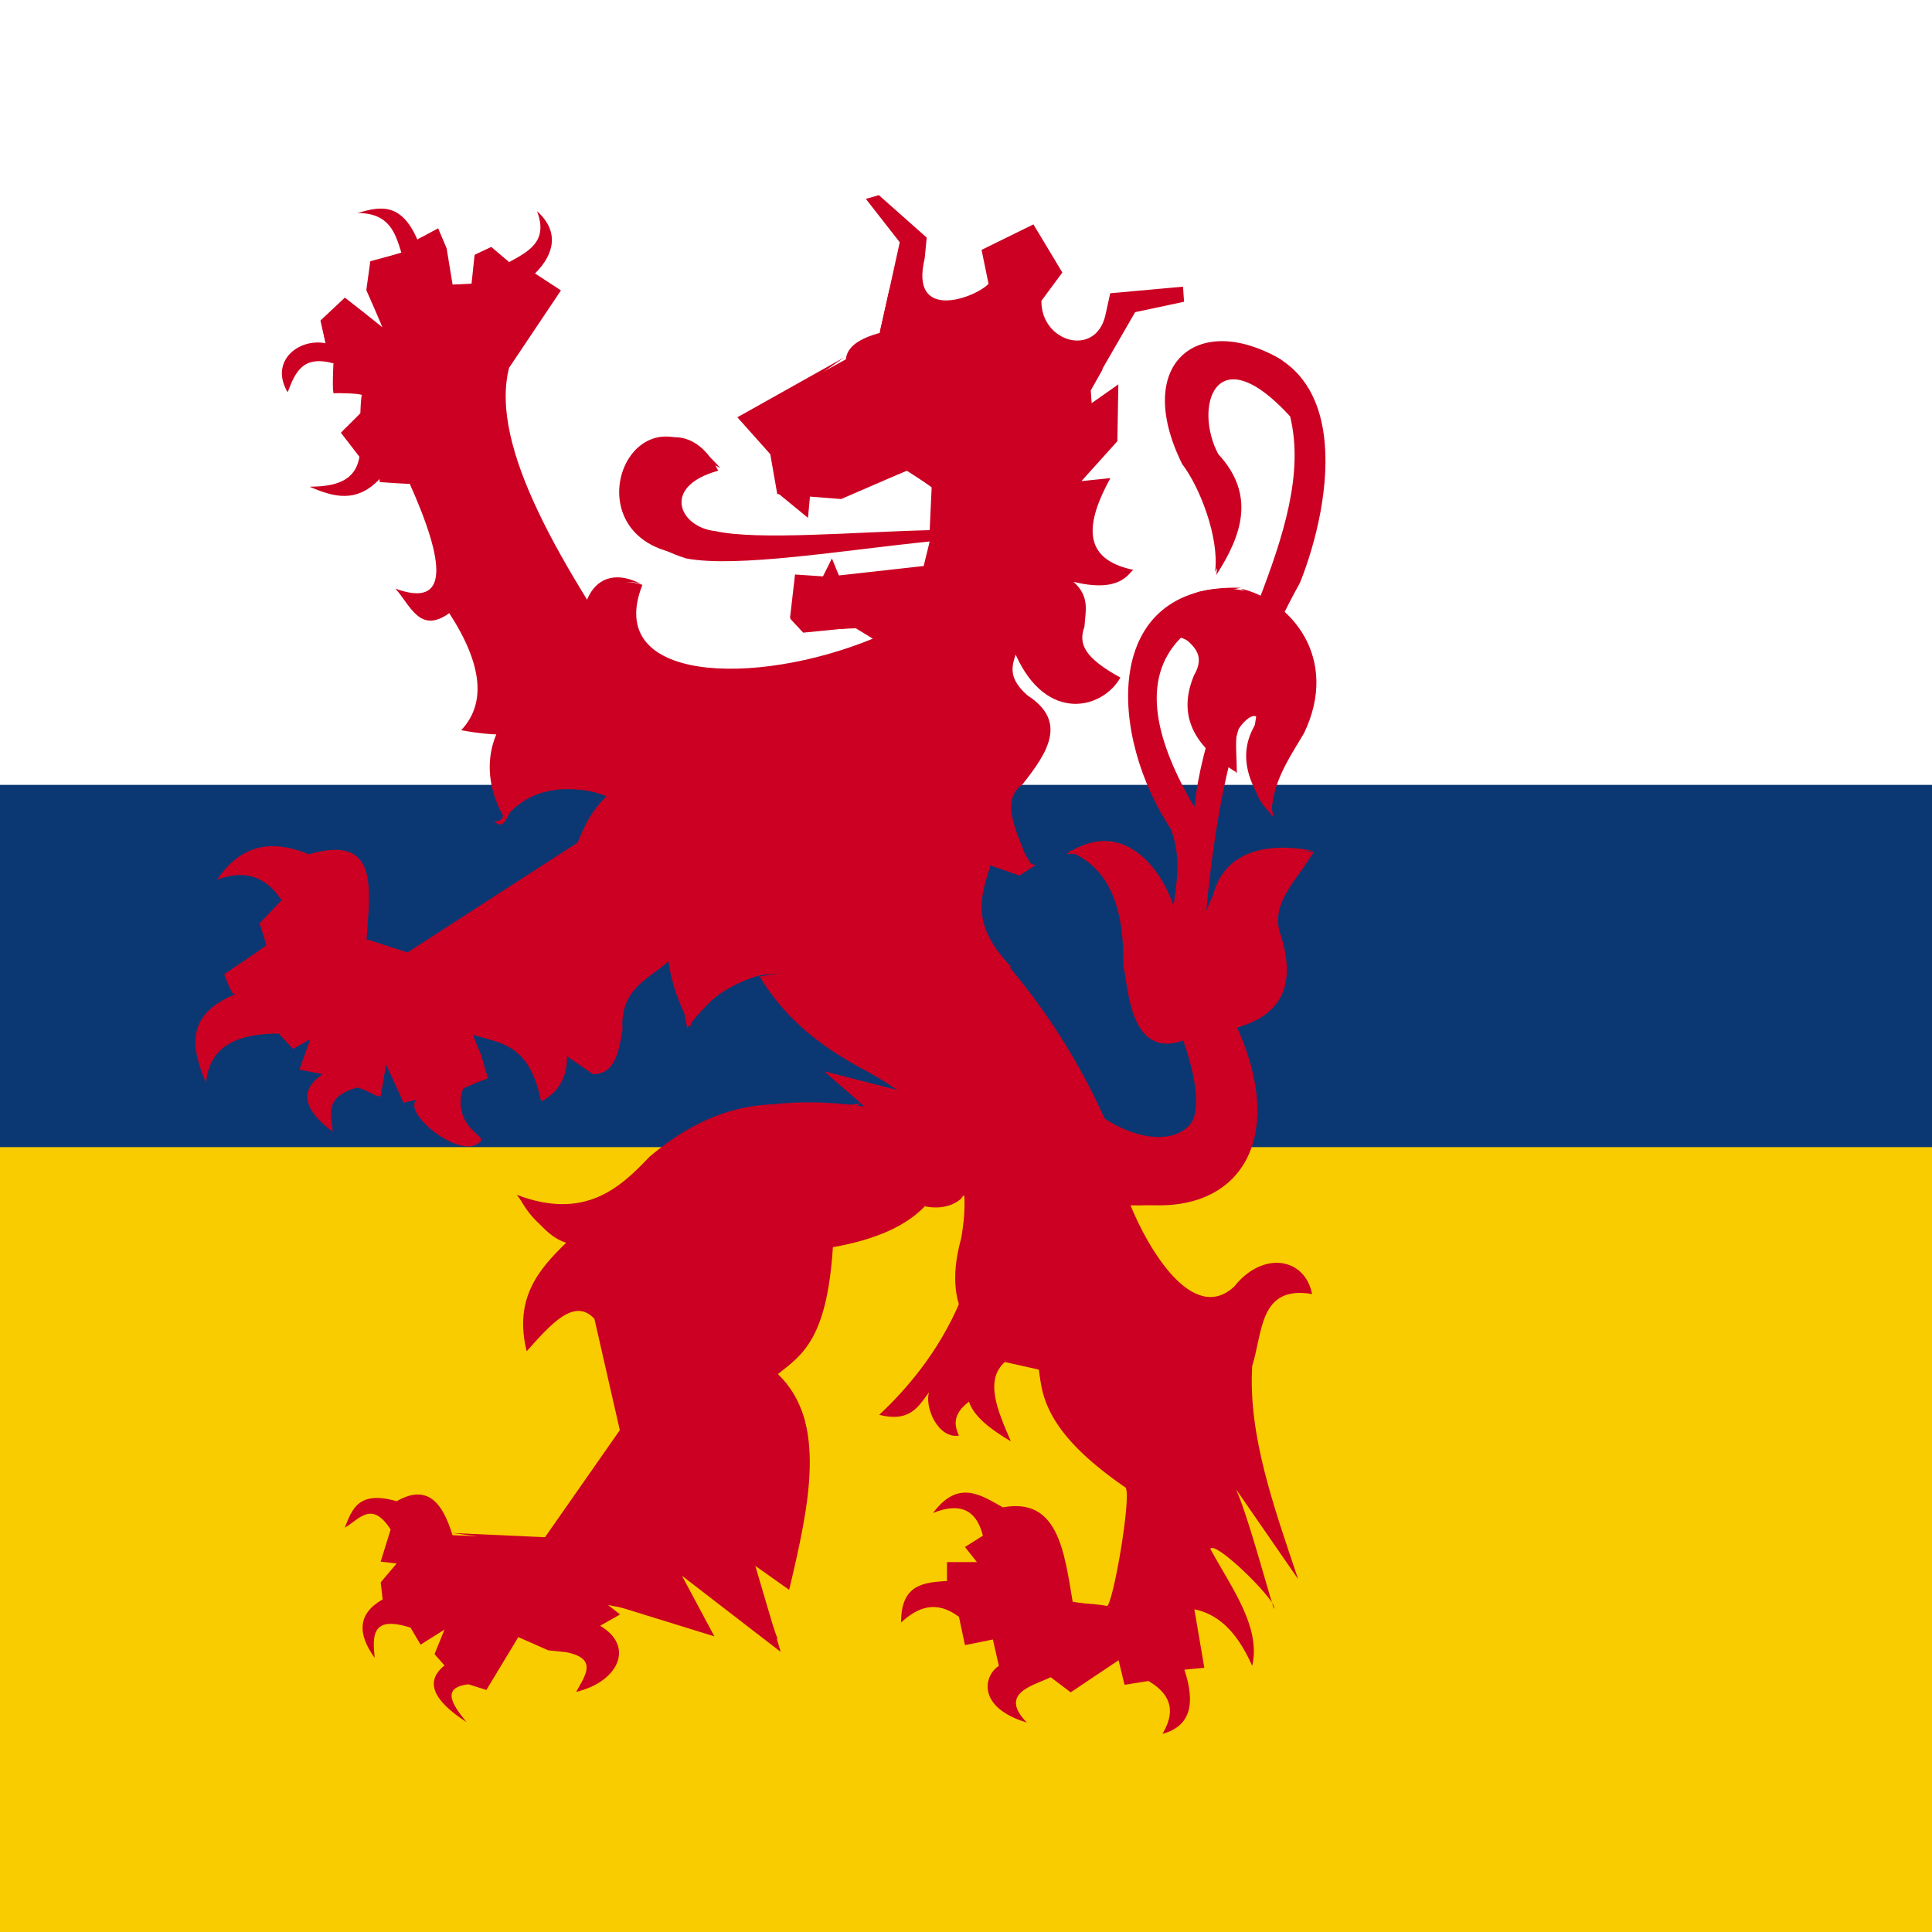
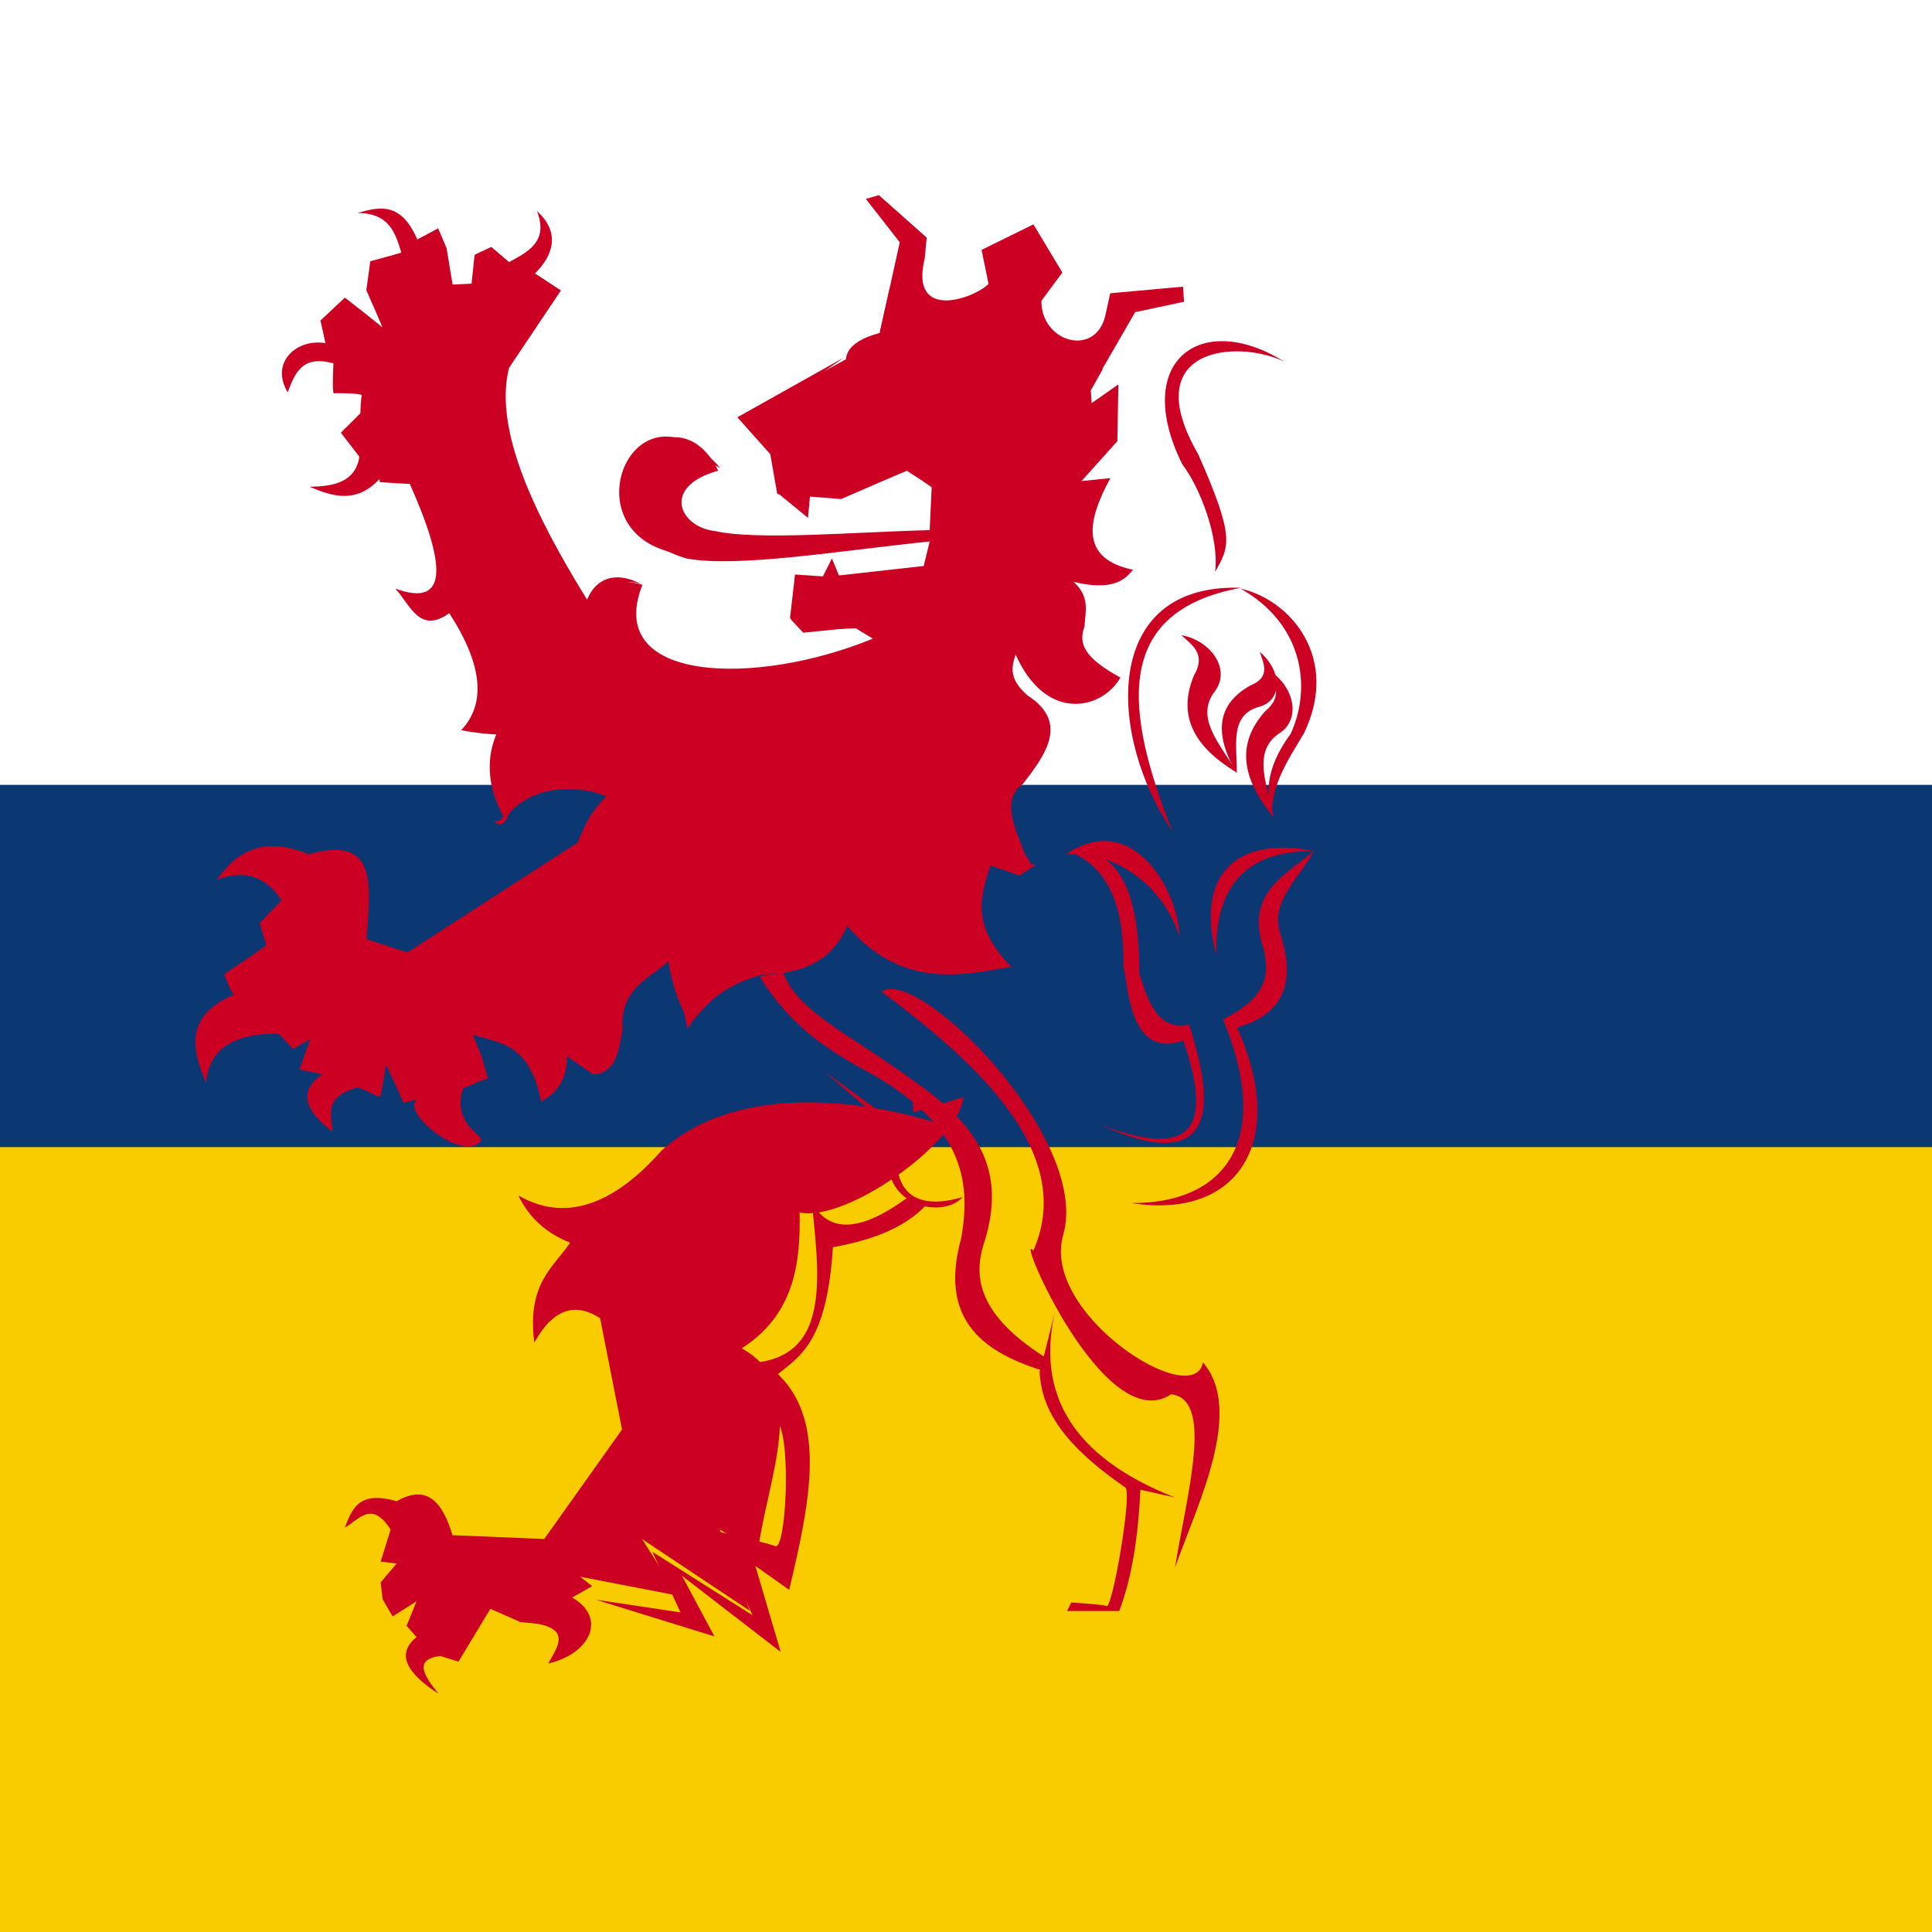
<svg xmlns="http://www.w3.org/2000/svg" xmlns:ns1="http://www.inkscape.org/namespaces/inkscape" xmlns:ns2="http://sodipodi.sourceforge.net/DTD/sodipodi-0.dtd" xmlns:xlink="http://www.w3.org/1999/xlink" version="1.1" id="svg2" viewBox="0 0 400 400" height="400" width="400" ns1:version="0.91 r13725" ns2:docname="Limburg Icon.svg">
  <ns2:namedview pagecolor="#ffffff" bordercolor="#666666" borderopacity="1" objecttolerance="10" gridtolerance="10" guidetolerance="10" ns1:pageopacity="0" ns1:pageshadow="2" ns1:window-width="1600" ns1:window-height="837" id="namedview7597" showgrid="false" borderlayer="true" ns1:zoom="1.18" ns1:cx="239.09517" ns1:cy="134.48529" ns1:window-x="-8" ns1:window-y="-8" ns1:window-maximized="1" ns1:current-layer="svg2" />
  <defs id="defs4">
    <ns1:perspective id="perspective30542" ns1:persp3d-origin="214.375 : 141.66667 : 1" ns1:vp_z="428.75 : 212.5 : 1" ns1:vp_y="0 : 1000 : 0" ns1:vp_x="0 : 212.5 : 1" ns2:type="inkscape:persp3d" />
    <ns1:perspective ns2:type="inkscape:persp3d" ns1:vp_x="0 : 0.5 : 1" ns1:vp_y="0 : 1000 : 0" ns1:vp_z="1 : 0.5 : 1" ns1:persp3d-origin="0.5 : 0.33333333 : 1" id="perspective30552" />
    <ns1:perspective ns2:type="inkscape:persp3d" ns1:vp_x="0 : 0.5 : 1" ns1:vp_y="0 : 1000 : 0" ns1:vp_z="1 : 0.5 : 1" ns1:persp3d-origin="0.5 : 0.33333333 : 1" id="perspective31461" />
    <ns1:perspective ns2:type="inkscape:persp3d" ns1:vp_x="0 : 0.5 : 1" ns1:vp_y="0 : 1000 : 0" ns1:vp_z="1 : 0.5 : 1" ns1:persp3d-origin="0.5 : 0.33333333 : 1" id="perspective31487" />
    <ns1:perspective ns2:type="inkscape:persp3d" ns1:vp_x="0 : 0.5 : 1" ns1:vp_y="0 : 1000 : 0" ns1:vp_z="1 : 0.5 : 1" ns1:persp3d-origin="0.5 : 0.33333333 : 1" id="perspective31517" />
    <ns1:perspective ns2:type="inkscape:persp3d" ns1:vp_x="0 : 0.5 : 1" ns1:vp_y="0 : 1000 : 0" ns1:vp_z="1 : 0.5 : 1" ns1:persp3d-origin="0.5 : 0.33333333 : 1" id="perspective31539" />
    <ns1:perspective ns2:type="inkscape:persp3d" ns1:vp_x="0 : 0.5 : 1" ns1:vp_y="0 : 1000 : 0" ns1:vp_z="1 : 0.5 : 1" ns1:persp3d-origin="0.5 : 0.33333333 : 1" id="perspective31595" />
    <linearGradient y2="122.069" x2="130.099" y1="122.069" x1="50.326" gradientTransform="matrix(-1,0,0,1,321.744,22.083)" gradientUnits="userSpaceOnUse" id="linearGradient16931-6" xlink:href="#linearGradient5901-1-9-0" ns1:collect="always" />
    <linearGradient id="linearGradient5901-1-9-0" ns1:collect="always">
      <stop id="stop5903-9-3-1" offset="0" style="stop-color:#000000;stop-opacity:1;" />
      <stop id="stop5905-8-4-6" offset="1" style="stop-color:#000000;stop-opacity:0;" />
    </linearGradient>
    <linearGradient ns1:collect="always" xlink:href="#linearGradient5901-1-9-0" id="linearGradient31604" gradientUnits="userSpaceOnUse" gradientTransform="matrix(-1,0,0,1,463.731,53.185)" x1="50.326" y1="122.069" x2="130.099" y2="122.069" />
    <ns1:perspective ns2:type="inkscape:persp3d" ns1:vp_x="0 : 0.5 : 1" ns1:vp_y="0 : 1000 : 0" ns1:vp_z="1 : 0.5 : 1" ns1:persp3d-origin="0.5 : 0.33333333 : 1" id="perspective31633" />
    <ns1:perspective ns2:type="inkscape:persp3d" ns1:vp_x="0 : 0.5 : 1" ns1:vp_y="0 : 1000 : 0" ns1:vp_z="1 : 0.5 : 1" ns1:persp3d-origin="0.5 : 0.33333333 : 1" id="perspective31674" />
    <ns1:perspective ns2:type="inkscape:persp3d" ns1:vp_x="0 : 0.5 : 1" ns1:vp_y="0 : 1000 : 0" ns1:vp_z="1 : 0.5 : 1" ns1:persp3d-origin="0.5 : 0.33333333 : 1" id="perspective31848" />
    <ns1:perspective ns2:type="inkscape:persp3d" ns1:vp_x="0 : 0.5 : 1" ns1:vp_y="0 : 1000 : 0" ns1:vp_z="1 : 0.5 : 1" ns1:persp3d-origin="0.5 : 0.33333333 : 1" id="perspective31886" />
  </defs>
  <rect style="color:#000000;clip-rule:nonzero;display:inline;overflow:visible;visibility:visible;opacity:1;isolation:auto;mix-blend-mode:normal;color-interpolation:sRGB;color-interpolation-filters:linearRGB;solid-color:#000000;solid-opacity:1;fill:#ffffff;fill-opacity:1;fill-rule:nonzero;stroke:none;stroke-width:2;stroke-linecap:butt;stroke-linejoin:miter;stroke-miterlimit:4;stroke-dasharray:none;stroke-dashoffset:0;stroke-opacity:1;color-rendering:auto;image-rendering:auto;shape-rendering:auto;text-rendering:auto;enable-background:accumulate" id="rect4136" width="400" height="400" x="6.6757229e-006" y="2.2617187e-005" />
  <rect style="color:#000000;clip-rule:nonzero;display:inline;overflow:visible;visibility:visible;opacity:1;isolation:auto;mix-blend-mode:normal;color-interpolation:sRGB;color-interpolation-filters:linearRGB;solid-color:#000000;solid-opacity:1;fill:#f9cc00;fill-opacity:1;fill-rule:nonzero;stroke:none;stroke-width:2;stroke-linecap:butt;stroke-linejoin:miter;stroke-miterlimit:4;stroke-dasharray:none;stroke-dashoffset:0;stroke-opacity:1;color-rendering:auto;image-rendering:auto;shape-rendering:auto;text-rendering:auto;enable-background:accumulate" id="rect5357-8" width="400" height="200" x="3.7193302e-005" y="200" />
  <rect style="color:#000000;clip-rule:nonzero;display:inline;overflow:visible;visibility:visible;opacity:1;isolation:auto;mix-blend-mode:normal;color-interpolation:sRGB;color-interpolation-filters:linearRGB;solid-color:#000000;solid-opacity:1;fill:#0b3872;fill-opacity:1;fill-rule:nonzero;stroke:none;stroke-width:2;stroke-linecap:butt;stroke-linejoin:miter;stroke-miterlimit:4;stroke-dasharray:none;stroke-dashoffset:0;stroke-opacity:1;color-rendering:auto;image-rendering:auto;shape-rendering:auto;text-rendering:auto;enable-background:accumulate" id="rect5357" width="400" height="75" x="6.6757229e-006" y="162.5" />
  <g id="g5249-5" transform="matrix(2.144,0,0,2.153,-860.016,-458.669)" style="fill:#cc0022;fill-opacity:1">
    <g transform="matrix(1.031,0,0,1.025,395.165,174.81)" id="g67291" style="fill:#cc0022;fill-opacity:1">
      <g style="fill:#cc0022;fill-opacity:1" transform="matrix(0.342,0,0,0.394,-619.413,93.846)" id="g62039-5" />
      <g style="fill:#cc0022;fill-opacity:1" transform="matrix(-0.342,0,0,0.394,786.219,93.846)" id="g62039-5-1" />
      <path style="fill:#cc0022;fill-opacity:1;stroke:#000000;stroke-width:0.423px;stroke-linecap:butt;stroke-linejoin:miter;stroke-opacity:0" d="m 61.883,115.053 -17.937,11.599 -3.83,-1.24 c 0.304,-4.656 1.26,-9.93 -5.419,-7.968 -4.118,-1.711 -6.712,-0.371 -8.595,2.391 2.514,-0.975 4.555,-0.382 6.073,1.948 l -2.055,2.125 0.654,2.036 -3.924,2.833 1.028,1.771 c -4.741,1.908 -4.215,5.015 -2.803,8.323 0.276,-2.796 2.07,-4.634 6.82,-4.604 l 1.401,1.328 1.588,-0.885 -1.028,2.922 2.149,0.443 c -2.313,1.552 -1.732,3.377 0.934,5.401 -0.093,-1.564 -0.893,-3.272 2.336,-4.161 l 2.149,0.797 0.561,-3.187 1.588,3.807 1.214,-0.266 c -1.386,1.314 4.514,5.993 6.073,3.807 0.107,-0.151 -0.321,-0.439 -0.903,-1.043 -1.719,-1.784 -0.778,-3.827 -0.778,-3.827 l 2.242,-0.974 -0.561,-2.125 -0.841,-1.948 c 2.531,0.828 5.342,0.726 6.446,6.286 1.725,-0.921 2.447,-2.385 2.429,-4.25 l 2.429,1.682 c 2.046,-0.013 2.421,-2.063 2.762,-4.153 -0.231,-3.861 2.385,-4.724 4.245,-6.383 l 8.688,-7.172 -5.232,-5.666 -9.903,0.354 z" id="path16634-1" ns2:nodetypes="ccccccccccccccccccccccsscccccccccccc" ns1:connector-curvature="0" />
-       <path style="fill:#cc0022;fill-opacity:1;stroke:#000000;stroke-width:0.423px;stroke-linecap:butt;stroke-linejoin:miter;stroke-opacity:0" d="m 93.876,142.766 c -6.08,-1.995 -18.561,-4.284 -26.093,2.434 -3.394,3.863 -8.184,7.321 -13.453,4.25 1.089,2.229 2.773,3.613 4.858,4.427 -1.654,2.422 -4.048,3.86 -3.363,9.385 1.793,-3.254 3.875,-3.767 6.166,-2.302 l 2.055,10.448 -7.287,10.27 -8.595,-0.354 c -0.913,-3.03 -2.336,-4.853 -5.232,-3.187 -3.592,-1.043 -4.174,0.766 -4.858,2.479 1.327,-0.74 2.503,-2.626 4.297,0.177 l -0.934,3.01 1.495,0.177 -1.495,1.771 0.187,1.594 c -2.345,1.333 -2.386,3.212 -0.747,5.489 -0.197,-2.037 -0.336,-4.027 3.363,-2.833 l 0.934,1.594 2.242,-1.417 -0.934,2.302 0.934,1.062 c -1.897,1.526 -1.028,3.314 2.055,5.312 -1.382,-1.694 -2.357,-3.243 0.187,-3.542 l 1.682,0.531 2.99,-4.958 2.803,1.24 1.682,0.177 c 3.019,0.598 1.759,2.21 0.934,3.719 3.982,-0.946 5.498,-4.285 2.242,-6.198 l 1.868,-1.062 -1.121,-0.885 9.155,1.771 -3.363,-5.312 10.09,6.729 -2.803,-7.614 3.55,2.125 c 0.924,-7.049 4.953,-15.569 -1.495,-19.124 4.82,-3.108 5.529,-7.773 5.419,-12.75 4.376,0.95 14.94,-6.608 15.356,-10.818 l -4.705,1.433 -0.066,-1.549 z" id="path16522-2" ns2:nodetypes="cccccccccccccccccccccccccccccccccccccccccc" ns1:connector-curvature="0" />
+       <path style="fill:#cc0022;fill-opacity:1;stroke:#000000;stroke-width:0.423px;stroke-linecap:butt;stroke-linejoin:miter;stroke-opacity:0" d="m 93.876,142.766 c -6.08,-1.995 -18.561,-4.284 -26.093,2.434 -3.394,3.863 -8.184,7.321 -13.453,4.25 1.089,2.229 2.773,3.613 4.858,4.427 -1.654,2.422 -4.048,3.86 -3.363,9.385 1.793,-3.254 3.875,-3.767 6.166,-2.302 l 2.055,10.448 -7.287,10.27 -8.595,-0.354 c -0.913,-3.03 -2.336,-4.853 -5.232,-3.187 -3.592,-1.043 -4.174,0.766 -4.858,2.479 1.327,-0.74 2.503,-2.626 4.297,0.177 l -0.934,3.01 1.495,0.177 -1.495,1.771 0.187,1.594 l 0.934,1.594 2.242,-1.417 -0.934,2.302 0.934,1.062 c -1.897,1.526 -1.028,3.314 2.055,5.312 -1.382,-1.694 -2.357,-3.243 0.187,-3.542 l 1.682,0.531 2.99,-4.958 2.803,1.24 1.682,0.177 c 3.019,0.598 1.759,2.21 0.934,3.719 3.982,-0.946 5.498,-4.285 2.242,-6.198 l 1.868,-1.062 -1.121,-0.885 9.155,1.771 -3.363,-5.312 10.09,6.729 -2.803,-7.614 3.55,2.125 c 0.924,-7.049 4.953,-15.569 -1.495,-19.124 4.82,-3.108 5.529,-7.773 5.419,-12.75 4.376,0.95 14.94,-6.608 15.356,-10.818 l -4.705,1.433 -0.066,-1.549 z" id="path16522-2" ns2:nodetypes="cccccccccccccccccccccccccccccccccccccccccc" ns1:connector-curvature="0" />
      <path style="fill:#cc0022;fill-opacity:1;stroke:#000000;stroke-width:0.423px;stroke-linecap:butt;stroke-linejoin:miter;stroke-opacity:0" d="M 66.356,102.082 C 58.424,90.438 51.576,79.257 53.464,71.802 l 4.858,-7.26 -2.429,-1.594 c 1.872,-1.859 2.266,-3.978 0.187,-5.844 1.09,2.833 -0.794,3.788 -2.616,4.781 l -1.682,-1.417 -1.495,0.708 -0.187,2.833 -2.055,0 -0.561,-3.542 -0.747,-1.594 -1.868,0.885 c -1.547,-3.572 -3.572,-3.063 -5.605,-2.479 3,0.004 3.539,1.873 4.111,3.719 l -2.803,0.885 -0.187,2.656 1.308,3.542 -3.55,-2.656 -2.242,2.125 0.374,1.948 c -2.535,-0.494 -5.273,1.686 -3.55,4.604 0.69,-1.8 1.364,-3.619 4.484,-2.656 l 0,2.479 2.616,0.354 -0.187,1.948 -1.682,1.417 1.495,2.479 c -0.369,2.352 -2.326,2.822 -4.671,2.833 2.18,0.944 4.36,1.6 6.54,-0.708 l 2.803,0.354 c 3.39,7.571 3.756,11.771 -1.308,9.916 1.386,1.514 2.265,4.311 5.045,2.302 3.144,4.853 3.458,8.487 1.121,10.979 6.266,1.181 7.768,-0.565 11.398,0 l 5.979,-3.719 z" id="path16524-0" ns2:nodetypes="cccccccccccccccccccccccccccccccccccc" ns1:connector-curvature="0" />
-       <path style="fill:#cc0022;fill-opacity:1;stroke:#000000;stroke-width:0.423px;stroke-linecap:butt;stroke-linejoin:miter;stroke-opacity:0" d="m 99.153,126.651 -16.629,-7.968 c -9.491,6.438 -2.457,14.788 8.206,21.109 l -7.742,-1.991 6.53,5.715 c -2.196,5.875 5.506,9.488 7.801,4.219 -0.338,3.32 -0.936,12.816 -0.702,8.105 0.435,-8.766 3.276,3.185 -8.488,14.194 2.908,0.732 3.686,-0.807 4.671,-2.125 -0.432,1.341 0.795,4.381 2.803,4.073 -0.731,-1.486 -0.063,-2.404 0.934,-3.187 0.45,1.375 1.986,2.579 3.924,3.719 -1.237,-2.862 -2.483,-5.727 -0.561,-7.437 l 3.176,0.708 c 0.677,4.868 4.011,8.226 8.408,10.979 -0.048,3.669 -0.577,7.428 -1.868,11.333 l -3.363,-0.531 c -0.798,-4.77 -1.386,-9.817 -6.54,-8.854 -2.104,-1.193 -4.194,-2.629 -6.54,0.531 2.386,-0.975 4.028,-0.44 4.671,2.125 l -1.682,1.062 1.121,1.417 -2.803,0 0,1.771 c -2.167,0.138 -4.32,0.299 -4.297,3.896 1.594,-1.484 3.329,-2.103 5.419,-0.531 l 0.561,2.656 2.616,-0.531 0.561,2.479 c -1.378,0.846 -2.155,3.872 2.616,5.312 -2.678,-2.762 0.593,-3.46 2.242,-4.25 l 1.868,1.417 4.484,-3.01 0.561,2.302 2.242,-0.354 c 2.368,1.391 2.419,3.096 1.308,4.958 2.712,-0.727 3.075,-2.937 2.055,-6.021 l 1.868,-0.177 -0.934,-5.489 c 2.027,0.411 3.889,1.84 5.419,5.312 0.838,-3.66 -1.942,-7.319 -3.924,-10.979 0.398,-0.848 5.849,4.486 5.979,5.489 0.205,1.575 -3.181,-11.784 -4.111,-11.864 l 6.353,9.208 c -2.253,-6.741 -4.699,-13.498 -4.297,-20.01 0.996,-3.118 0.646,-7.588 5.605,-6.729 -0.657,-3.425 -4.615,-4.091 -7.287,-0.708 -3.892,3.624 -8.105,-3.624 -9.716,-7.614 10.115,0.199 14.529,-4.465 9.716,-16.999 4.579,-1.623 4.687,-4.787 3.84,-8.28 -2.133,-4.372 1.619,-5.646 3.634,-7.834 -4.107,-0.637 -7.95,-0.4 -10.09,5.489 0.972,-10.611 2.926,-20.198 8.782,-30.811 3.02,-7.59 5.379,-21.988 -7.474,-22.489 -5.815,0.25 -5.963,6.385 -2.803,11.156 3.44,3.542 2.866,7.083 2.429,10.625 2.439,-3.778 3.677,-7.555 0.187,-11.333 -2.341,-4.369 -0.294,-11.243 6.727,-3.542 2.595,10.602 -7.604,23.697 -8.969,36.655 -3.444,-5.895 -5.234,-11.872 -1.261,-15.893 0,0 1.155,0.326 1.783,1.325 0.819,1.3 -0.11,2.219 -0.402,2.782 -2.121,4.099 4.237,8.732 3.803,8.244 -1.688,-1.901 1.005,-5.462 1.868,-4.958 -0.578,3.501 -1.094,6.977 1.495,9.208 -0.489,-2.353 -0.274,-3.963 2.195,-6.694 4.048,-4.479 0.765,-16.607 -9.108,-14.201 -9.602,3.852 -6.635,13.957 -2.616,22.135 1.24,3.158 0.377,5.873 0.187,8.323 0,-2.273 -6.801,-8.779 -7.1,-4.781 -0.046,0.62 1.624,1.735 2.258,4.288 1.402,5.642 2.824,14.185 5.402,10.764 5.348,10.572 -1.377,12.322 -6.913,8.677 -2.595,-5.801 -6,-10.962 -10.09,-15.583 z" id="path16010-0" ns2:nodetypes="ccccccsccccccccccccccccccccccccccccccccccsccccccccccccccccccsssccscccssccc" ns1:connector-curvature="0" />
      <path style="fill:#cc0022;fill-opacity:1;stroke:#000000;stroke-width:0.423px;stroke-linecap:butt;stroke-linejoin:miter;stroke-opacity:0" d="m 86.88,55.953 3.176,4.073 -1.868,8.5 c -1.846,0.507 -3.071,1.265 -3.176,2.479 l -9.809,5.401 2.896,3.453 0.561,3.719 2.803,2.302 0.187,-2.036 2.803,0.089 6.259,-2.479 2.336,1.505 -0.187,4.073 c -7.144,0.181 -16.098,0.975 -20.086,0.089 -3.334,-0.351 -5.117,-4.178 0.28,-5.666 -4.562,-9.193 -15.524,4.343 -2.99,8.234 4.771,0.898 14.595,-0.758 22.795,-1.594 l -0.561,2.302 -7.941,0.885 -0.654,-1.594 -0.841,1.682 -2.616,-0.177 -0.467,4.073 1.121,1.151 5.045,-0.177 1.588,0.974 c -10.987,4.517 -25.222,4.135 -21.581,-5.047 -4.287,-1.416 -7.075,2.857 -4.765,8.411 -1.456,-1.035 -11.887,4.728 -8.431,12.736 0.057,0.132 0.093,0.248 0.112,0.35 0.015,0.081 0.205,-0.556 0.013,0.216 -0.161,0.645 -1.074,0.456 -0.943,0.421 0.244,-0.066 0.714,1.102 1.473,-0.533 2.159,-4.651 9.177,-1.769 9.177,-1.769 -3.42,3.299 -4.798,9.5 0.747,16.38 -0.098,-5.389 2.876,-8.595 7.754,-10.448 -2.128,5.283 -2.034,10.566 -0.934,15.848 1.829,-3.052 4.898,-4.798 8.969,-5.489 2.91,-0.695 5.241,-1.939 6.166,-4.515 4.583,5.467 9.918,4.754 15.228,4.25 -4.003,-4.139 -2.78,-6.793 -1.962,-9.562 0.221,0.127 0.977,0.323 2.311,0.815 0.575,0.212 1.099,-0.434 1.613,-0.726 -1.772,-2.892 -3.962,-5.785 -1.401,-8.677 1.279,-2.134 4.973,-3.505 0,-7.614 -1.169,-1.578 -1.593,-3.085 -0.28,-4.427 2.776,5.857 6.037,7.011 9.81,3.187 -2.644,-1.143 -5.009,-2.436 -3.737,-5.666 0.168,-2.845 -1.399,-4.045 -3.457,-4.781 3.096,1.011 6.243,2.149 8.128,0.177 -3.369,-0.601 -4.509,-2.321 -3.644,-5.047 l 1.588,-3.099 -3.55,1.062 0,-1.151 4.204,-4.427 0.374,-4.515 -2.522,1.594 -0.093,-1.24 -0.187,0.266 4.391,-7.614 4.578,-0.974 -0.093,-1.417 -6.82,0.62 -0.467,2.125 c -0.949,3.909 -6.015,2.468 -5.979,-1.417 l 1.962,-2.656 -2.709,-4.515 -4.858,2.391 0.654,3.187 c -1.25,1.317 -7.44,3.624 -5.979,-2.391 l 0.187,-1.948 -4.484,-3.984 -1.214,0.354 1.8e-4,0 z" id="path16526-1" ns2:nodetypes="ccccccccccccccccccccccccccccsssssccccccccscccccccccccccccccccccccccccccccc" ns1:connector-curvature="0" />
      <path style="fill:#cc0022;fill-opacity:1;stroke:#000000;stroke-width:0.423px;stroke-linecap:butt;stroke-linejoin:miter;stroke-opacity:0" d="m 87.487,72.023 1.401,-1.151 1.261,-0.62 1.775,0.664 3.597,1.461 -1.962,-0.133 -0.607,0.753 -1.635,1.151 -1.261,-0.31 -1.028,-0.93 -0.327,-0.93 -1.215,0.044 z" id="path16528-4" ns1:connector-curvature="0" />
      <ellipse style="fill:#cc0022;fill-opacity:1;fill-rule:evenodd;stroke:#000000;stroke-width:0.417;stroke-linecap:square;stroke-linejoin:bevel;stroke-miterlimit:4;stroke-dasharray:none;stroke-dashoffset:0;stroke-opacity:0" id="path16530-6" transform="matrix(0.42,0.131,-0.138,0.398,442.396,421.615)" cx="-999.382" cy="-573.87" rx="2.323" ry="3.748" />
      <path style="fill:#cc0022;fill-opacity:1;stroke:#000000;stroke-width:0.423px;stroke-linecap:butt;stroke-linejoin:miter;stroke-opacity:0" d="m 98.791,71.757 3.784,-1.505 2.102,0.974 0.934,3.364 2.429,0.664 -0.093,-1.328 1.121,-1.992 -19.993,-7.437 -0.888,3.94 10.604,3.32 z" id="path16532-0" ns1:connector-curvature="0" />
      <ellipse style="fill:#cc0022;fill-opacity:1;fill-rule:evenodd;stroke:#000000;stroke-width:0.854;stroke-linecap:square;stroke-linejoin:bevel;stroke-miterlimit:4;stroke-dasharray:none;stroke-dashoffset:0;stroke-opacity:0" id="path16530-5-7" transform="matrix(0.198,0.066,-0.065,0.202,250.344,248.953)" cx="-999.382" cy="-573.87" rx="2.323" ry="3.748" />
      <ellipse style="fill:#cc0022;fill-opacity:1;fill-rule:evenodd;stroke:#000000;stroke-width:0.854;stroke-linecap:square;stroke-linejoin:bevel;stroke-miterlimit:4;stroke-dasharray:none;stroke-dashoffset:0;stroke-opacity:0" id="path16530-5-0-1" transform="matrix(0.198,0.066,-0.065,0.202,252.283,249.573)" cx="-999.382" cy="-573.87" rx="2.323" ry="3.748" />
      <ellipse style="fill:#cc0022;fill-opacity:1;fill-rule:evenodd;stroke:#000000;stroke-width:0.854;stroke-linecap:square;stroke-linejoin:bevel;stroke-miterlimit:4;stroke-dasharray:none;stroke-dashoffset:0;stroke-opacity:0" id="path16530-5-8-7" transform="matrix(0.198,0.066,-0.065,0.202,254.338,250.281)" cx="-999.382" cy="-573.87" rx="2.323" ry="3.748" />
      <ellipse style="fill:#cc0022;fill-opacity:1;fill-rule:evenodd;stroke:#000000;stroke-width:0.854;stroke-linecap:square;stroke-linejoin:bevel;stroke-miterlimit:4;stroke-dasharray:none;stroke-dashoffset:0;stroke-opacity:0" id="path16530-5-02-7" transform="matrix(0.198,0.066,-0.065,0.202,256.346,250.901)" cx="-999.382" cy="-573.87" rx="2.323" ry="3.748" />
      <ellipse style="fill:#cc0022;fill-opacity:1;fill-rule:evenodd;stroke:#000000;stroke-width:0.854;stroke-linecap:square;stroke-linejoin:bevel;stroke-miterlimit:4;stroke-dasharray:none;stroke-dashoffset:0;stroke-opacity:0" id="path16530-5-86-7" transform="matrix(0.198,0.066,-0.065,0.202,258.262,251.565)" cx="-999.382" cy="-573.87" rx="2.323" ry="3.748" />
      <ellipse style="fill:#cc0022;fill-opacity:1;fill-rule:evenodd;stroke:#000000;stroke-width:0.854;stroke-linecap:square;stroke-linejoin:bevel;stroke-miterlimit:4;stroke-dasharray:none;stroke-dashoffset:0;stroke-opacity:0" id="path16530-5-09-7" transform="matrix(0.198,0.066,-0.065,0.202,259.99,252.185)" cx="-999.382" cy="-573.87" rx="2.323" ry="3.748" />
      <ellipse style="fill:#cc0022;fill-opacity:1;fill-rule:evenodd;stroke:#000000;stroke-width:0.854;stroke-linecap:square;stroke-linejoin:bevel;stroke-miterlimit:4;stroke-dasharray:none;stroke-dashoffset:0;stroke-opacity:0" id="path16530-5-06-3" transform="matrix(0.198,0.066,-0.065,0.202,266.67,254.487)" cx="-999.382" cy="-573.87" rx="2.323" ry="3.748" />
      <ellipse style="fill:#cc0022;fill-opacity:1;fill-rule:evenodd;stroke:#000000;stroke-width:0.854;stroke-linecap:square;stroke-linejoin:bevel;stroke-miterlimit:4;stroke-dasharray:none;stroke-dashoffset:0;stroke-opacity:0" id="path16530-5-3-3" transform="matrix(0.198,0.066,-0.065,0.202,268.024,255.062)" cx="-999.382" cy="-573.87" rx="2.323" ry="3.748" />
      <path style="fill:#cc0022;fill-opacity:1;stroke:#000000;stroke-width:0.423px;stroke-linecap:butt;stroke-linejoin:miter;stroke-opacity:0" d="m 102.762,118.461 -1.495,0.974 -2.522,-0.885 c -3.042,-1.054 -4.461,-2.767 -5.792,-4.515 -3.723,1.486 -7.937,1.577 -12.145,1.682 l 1.121,-9.208 c -3.721,3.08 -7.433,6.183 -12.612,5.578 0.012,-4.341 2.508,-7.112 4.671,-10.093 -0.426,-0.045 -3.218,6.89 -1.308,7.437 2.625,0.752 10.741,-6.557 10.463,-7.172 0.69,3.665 2.155,7.173 -0.467,11.51 4.299,-0.08 8.155,-1.165 11.211,-4.073 1.143,2.291 1.166,4.092 5.325,7.703 l 3.55,1.062 z" id="path16632-5" ns2:nodetypes="ccccccccsccccc" ns1:connector-curvature="0" />
      <path ns2:nodetypes="cccccc" id="path30677-9" d="m 65.971,92.159 c -4.685,-2.565 -6.997,2.31 -4.858,8.326 -6.55,0.106 -12.2,6.555 -8.034,13.658 -0.017,-7.782 2.075,-13.128 13.92,-11.507 l -3.737,-2.058 c -3.285,-7.874 0.645,-9.368 2.709,-8.419 z" style="fill:#cc0022;fill-opacity:1;stroke:#000000;stroke-width:0.423px;stroke-linecap:butt;stroke-linejoin:miter;stroke-opacity:0" ns1:connector-curvature="0" />
      <path ns2:nodetypes="cccc" id="path31451-9" d="m 53.079,114.049 c 2.08,-2.606 5.258,-3.375 9.622,-2.152 l 1.401,-1.59 c -5.696,-1.566 -9.56,-0.675 -11.024,3.742 z" style="fill:#cc0022;fill-opacity:1;stroke:#000000;stroke-width:0.423px;stroke-linecap:butt;stroke-linejoin:miter;stroke-opacity:0" ns1:connector-curvature="0" />
      <path ns2:nodetypes="cccc" id="path31451-7-8" d="m 63.324,128.131 c 0.381,-3.315 2.666,-8.182 7.013,-9.466 l 0.344,-2.093 c -5.657,1.702 -8.459,7.037 -7.357,11.558 z" style="fill:#cc0022;fill-opacity:1;stroke:#000000;stroke-width:0.423px;stroke-linecap:butt;stroke-linejoin:miter;stroke-opacity:0" ns1:connector-curvature="0" />
      <path ns2:nodetypes="ccccc" id="path31475-1" d="m 70.175,133.695 c 1.956,-2.504 4.099,-4.673 7.287,-4.958 7.918,-0.361 7.784,-5.501 9.342,-9.636 -2.359,2.861 -3.249,6.604 -9.062,7.39 -4.155,1.509 -6.128,4.21 -7.567,7.203 z" style="fill:#cc0022;fill-opacity:1;stroke:#000000;stroke-width:0.423px;stroke-linecap:butt;stroke-linejoin:miter;stroke-opacity:0" ns1:connector-curvature="0" />
      <path ns2:nodetypes="ccc" id="path31477-8" d="m 67.186,108.811 c -8.638,4.404 -10.72,13.186 -3.83,19.739 -3.908,-6.58 -2.972,-13.159 3.83,-19.739 z" style="fill:#cc0022;fill-opacity:1;stroke:#000000;stroke-width:0.423px;stroke-linecap:butt;stroke-linejoin:miter;stroke-opacity:0" ns1:connector-curvature="0" />
      <path ns2:nodetypes="ccc" id="path31477-3-2" d="m 76.505,115.789 c -8.882,3.013 -10.036,10.473 -5.979,17.85 -1.07,-7.7 -1.498,-12.53 5.979,-17.85 z" style="fill:#cc0022;fill-opacity:1;stroke:#000000;stroke-width:0.423px;stroke-linecap:butt;stroke-linejoin:miter;stroke-opacity:0" ns1:connector-curvature="0" />
      <path ns2:nodetypes="cccc" id="path31501-6" d="m 85.123,124.153 c 4.761,5.541 9.978,4.909 15.228,3.836 -5.593,-0.508 -11.085,-1.193 -14.48,-5.613 l -0.747,1.777 z" style="fill:#cc0022;fill-opacity:1;stroke:#000000;stroke-width:0.423px;stroke-linecap:butt;stroke-linejoin:miter;stroke-opacity:0" ns1:connector-curvature="0" />
      <path id="path31503-6" d="m 34.862,117.37 1.121,3.087 -3.924,1.403 -1.962,2.058 0.654,2.105 -3.97,2.666 c 0,0 0.701,1.965 0.934,1.871 0.234,-0.093 3.41,0.281 3.41,0.281 l 0.794,3.461 1.308,1.403 1.635,-0.935 -1.028,2.853 2.242,0.421 1.962,-0.327 1.495,1.59 c 0,0 1.775,1.029 1.868,0.842 0.093,-0.187 0.514,-3.04 0.514,-3.04 l 1.682,3.648 1.074,-0.327 1.261,-2.058 3.083,0.935 2.476,-0.842 -0.607,-1.965 -0.794,-2.105 -2.709,-1.544 1.588,1.731 1.074,3.227 -1.121,0.281 -2.943,-0.889 -1.915,2.432 -1.448,-3.461 -0.654,-4.023 -1.261,6.736 -0.934,-0.421 -1.168,-1.871 -3.083,0.187 0.467,-2.713 2.989,-2.806 -5.512,2.994 -1.121,-4.537 -3.97,-0.187 -0.047,-0.748 3.176,-1.871 4.718,1.216 -3.176,-2.339 -0.374,-1.59 1.401,-1.684 3.223,-1.544 -2.429,-3.602 z" style="fill:#cc0022;fill-opacity:1;stroke:#000000;stroke-width:0.423px;stroke-linecap:butt;stroke-linejoin:miter;stroke-opacity:0" ns1:connector-curvature="0" />
      <path id="path31505-0" d="m 55.882,62.971 -1.822,0.561 -0.607,-1.637 -1.635,-1.403 -1.588,0.748 -0.28,2.666 -1.775,0.094 -0.561,-3.415 -0.794,-1.871 -1.822,0.982 0.047,1.263 -1.635,0.047 -2.943,0.795 -0.374,2.713 c 0,0 1.635,3.695 1.495,3.508 -0.14,-0.187 -3.503,-2.806 -3.503,-2.806 l -2.289,2.152 0.467,2.058 1.495,0.748 -0.747,1.263 c 0,0 -0.14,2.806 0.047,2.76 0.187,-0.047 2.709,0 2.616,0.187 -0.093,0.187 -0.14,1.684 -0.14,1.684 l -1.822,1.824 1.728,2.245 1.682,-0.187 0.234,2.573 c 0,0 3.083,0.234 2.896,0.14 -0.187,-0.094 1.962,-2.198 1.962,-2.198 l -2.849,1.076 -0.934,-0.655 -0.234,-1.777 -2.429,-0.234 -0.047,-0.982 1.028,-1.31 0.887,-0.374 -1.121,-0.421 c 0,0 -0.374,-1.497 -0.187,-1.497 0.187,0 2.336,-0.047 2.336,-0.047 l -4.624,-1.544 0.42,-1.544 0.561,-0.842 -1.541,-1.684 0.42,-1.403 3.316,1.731 2.896,1.731 -2.803,-6.642 c 0,0 0.607,-1.169 0.887,-1.31 0.28,-0.14 2.616,-0.515 2.616,-0.515 l 1.261,-1.356 1.214,3.555 0.42,3.087 0.607,-2.666 1.541,0.234 0.093,2.806 1.355,-5.566 c 0,0 0.981,-0.094 1.168,0.187 0.187,0.281 1.495,2.432 1.495,2.432 l 1.915,-1.965 z" style="fill:#cc0022;fill-opacity:1;stroke:#000000;stroke-width:0.423px;stroke-linecap:butt;stroke-linejoin:miter;stroke-opacity:0" ns1:connector-curvature="0" />
      <path ns2:nodetypes="ccccc" id="path31507-3" d="m 116.427,96.884 c 1.056,0.952 2.344,1.797 1.189,3.771 -1.364,3.282 -0.584,6.375 4.03,9.129 -1.46,-2.558 -4.055,-5.116 -2.048,-7.673 1.484,-2.031 -0.396,-4.731 -3.171,-5.226 z" style="fill:#cc0022;fill-opacity:1;stroke:#000000;stroke-width:0.423px;stroke-linecap:butt;stroke-linejoin:miter;stroke-opacity:0" ns1:connector-curvature="0" />
      <path ns2:nodetypes="ccccc" id="path31507-7-8" d="m 124.432,100.054 c 0.679,1.25 1.613,2.475 -0.131,3.952 -2.377,2.641 -2.668,5.817 0.768,9.951 -0.528,-2.899 -2.125,-6.175 0.618,-7.918 2.074,-1.421 1.198,-4.594 -1.254,-5.984 z" style="fill:#cc0022;fill-opacity:1;stroke:#000000;stroke-width:0.423px;stroke-linecap:butt;stroke-linejoin:miter;stroke-opacity:0" ns1:connector-curvature="0" />
      <path ns2:nodetypes="ccccc" id="path31507-2-0" d="m 123.776,98.451 c 0.391,1.172 1.025,2.386 -0.907,3.167 -2.757,1.574 -3.661,4.076 -1.252,8.236 0.079,-2.471 -0.772,-5.501 2.15,-6.262 2.23,-0.659 2.037,-3.434 0.008,-5.141 z" style="fill:#cc0022;fill-opacity:1;stroke:#000000;stroke-width:0.423px;stroke-linecap:butt;stroke-linejoin:miter;stroke-opacity:0" ns1:connector-curvature="0" />
      <path ns2:nodetypes="ccccc" id="path31553-1" d="m 124.883,114.017 c -0.45,-2.193 -0.707,-4.466 1.784,-7.872 2,-4.335 1.194,-10.31 -4.69,-13.627 4.665,1.037 9.337,6.488 5.945,13.561 -1.451,2.451 -3.112,4.809 -3.039,7.938 z" style="fill:#cc0022;fill-opacity:1;stroke:#000000;stroke-width:0.423px;stroke-linecap:butt;stroke-linejoin:miter;stroke-opacity:0" ns1:connector-curvature="0" />
      <path ns2:nodetypes="ccccc" id="path31555-2" d="m 119.595,90.943 c 0.401,-3.219 -1.43,-7.948 -3.083,-10.103 -4.754,-9.643 1.725,-14.479 9.529,-9.636 -4.417,-2.103 -13.81,-1.318 -8.034,8.7 3.479,7.878 2.935,8.626 1.588,11.039 z" style="fill:#cc0022;fill-opacity:1;stroke:#000000;stroke-width:0.423px;stroke-linecap:butt;stroke-linejoin:miter;stroke-opacity:0" ns1:connector-curvature="0" />
      <path ns2:nodetypes="ccc" id="path31557-5" d="m 122.024,92.439 c -12.149,2.228 -10.831,11.702 -6.446,22.826 -6.001,-8.839 -6.734,-23.283 6.446,-22.826 z" style="fill:#cc0022;fill-opacity:1;stroke:#000000;stroke-width:0.423px;stroke-linecap:butt;stroke-linejoin:miter;stroke-opacity:0" ns1:connector-curvature="0" />
      <path ns2:nodetypes="ccc" id="path31559-0" d="m 128.844,117.137 c -7.18,-1.456 -11.136,2.174 -9.155,9.729 -0.118,-6.946 3.299,-9.763 9.155,-9.729 z" style="fill:#cc0022;fill-opacity:1;stroke:#000000;stroke-width:0.423px;stroke-linecap:butt;stroke-linejoin:miter;stroke-opacity:0" ns1:connector-curvature="0" />
      <path ns2:nodetypes="ccccccc" id="path31561-9" d="m 128.844,117.137 c -1.326,2.504 -4.085,4.72 -3.176,7.671 1.503,4.504 0.456,7.625 -4.017,8.887 4.862,10.788 0.002,18.053 -9.903,16.465 8.263,0.068 13.478,-5.32 8.595,-17.213 2.592,-1.422 4.963,-2.996 3.643,-7.11 -1.378,-4.842 2.215,-6.463 4.858,-8.7 z" style="fill:#cc0022;fill-opacity:1;stroke:#000000;stroke-width:0.423px;stroke-linecap:butt;stroke-linejoin:miter;stroke-opacity:0" ns1:connector-curvature="0" />
      <path ns2:nodetypes="ccc" id="path31563-4" d="m 116.232,125.088 c -1.71,-5.146 -6.387,-7.944 -10.557,-7.671 6.369,-4.292 10.561,3.835 10.557,7.671 z" style="fill:#cc0022;fill-opacity:1;stroke:#000000;stroke-width:0.423px;stroke-linecap:butt;stroke-linejoin:miter;stroke-opacity:0" ns1:connector-curvature="0" />
      <path ns2:nodetypes="ccccccc" id="path31565-7" d="m 105.862,117.137 c 4.126,1.658 5.228,5.81 5.138,10.945 0.441,0.8 0.289,8.745 5.605,6.829 3.653,10.526 -1.546,10.191 -7.661,7.952 13.13,5.904 9.348,-5.629 8.221,-9.448 -2.976,0.646 -3.874,-2.264 -4.671,-4.771 4.3e-4,-4.292 -0.5,-12.198 -6.633,-11.507 z" style="fill:#cc0022;fill-opacity:1;stroke:#000000;stroke-width:0.423px;stroke-linecap:butt;stroke-linejoin:miter;stroke-opacity:0" ns1:connector-curvature="0" />
      <path id="path31567-8" d="m 97.454,72.42 4.951,-2.245 2.242,0.935 0.934,3.648 -1.588,-2.9 c 0,0 -1.682,-0.842 -2.055,-0.655 -0.374,0.187 -3.643,1.59 -3.643,1.59 l -0.841,2.994 0,-3.368 z" style="fill:#cc0022;fill-opacity:1;stroke:#000000;stroke-width:0.423px;stroke-linecap:butt;stroke-linejoin:miter;stroke-opacity:0" ns1:connector-curvature="0" />
      <path ns2:nodetypes="cccccccccccccccccccccccccccccccc" id="path31569-3" d="m 105.208,74.478 -0.467,1.871 -3.083,2.9 3.363,-1.871 1.028,-1.871 1.588,0.748 1.588,-0.842 -0.093,2.526 -4.391,4.21 0.467,1.871 2.709,-0.187 c -1.66,3.345 -1.027,5.913 1.401,7.11 -3.116,0.658 -5.233,-0.683 -7.661,-1.403 1.907,1.8 4.005,1.876 3.737,6.361 0.442,2.124 -0.052,4.623 3.924,5.332 -3.584,2.915 -7.288,-1.386 -8.501,-5.519 -1.089,2.163 -2.706,4.108 0.28,7.952 2.566,1.934 0.875,3.644 -1.214,5.332 -2.952,2.622 -0.825,8.327 2.336,9.636 -0.889,-2.828 -3.01,-6.097 -0.654,-7.765 2.322,-2.949 4.259,-5.867 0.467,-8.326 -1.828,-1.602 -1.483,-2.721 -1.121,-3.836 2.904,6.502 8.189,5.088 9.809,2.152 -3.382,-1.855 -3.955,-3.165 -3.363,-4.771 0.08,-1.403 0.548,-2.806 -1.028,-4.21 4.473,1.106 5.201,-0.893 5.605,-1.123 -4.871,-1.004 -4.465,-4.376 -2.149,-8.607 l -2.709,0.281 3.363,-3.742 0.093,-5.332 -2.522,1.777 -2.803,-0.655 z" style="fill:#cc0022;fill-opacity:1;stroke:#000000;stroke-width:0.423px;stroke-linecap:butt;stroke-linejoin:miter;stroke-opacity:0" ns1:connector-curvature="0" />
      <path id="path31571-5" d="m 99.136,75.975 1.028,-2.619 3.27,-1.31 -3.083,1.871 0.093,0.748 2.709,-0.935 -2.989,1.497 0.28,0.561 2.429,-0.561 -2.989,1.123 -1.682,1.684 0.934,-2.058 z" style="fill:#cc0022;fill-opacity:1;stroke:#000000;stroke-width:0.423px;stroke-linecap:butt;stroke-linejoin:miter;stroke-opacity:0" ns1:connector-curvature="0" />
      <path id="path31573-1" d="m 79.798,95.34 1.214,1.31 13.172,-1.31 3.083,-4.21 0.093,-9.168 -0.747,8.887 -2.896,3.836 -11.584,1.029 -2.336,-0.374 z" style="fill:#cc0022;fill-opacity:1;stroke:#000000;stroke-width:0.423px;stroke-linecap:butt;stroke-linejoin:miter;stroke-opacity:0" ns1:connector-curvature="0" />
      <path id="path31575-2" d="m 84.842,70.83 -9.996,5.613 3.083,3.461 0.654,3.742 5.979,0.468 6.259,-2.713 2.709,1.965 0.561,1.216 -0.093,-1.684 -3.27,-2.713 -5.792,2.526 -4.764,0 -1.308,-2.713 -2.429,-3.274 8.408,-5.894 z" style="fill:#cc0022;fill-opacity:1;stroke:#000000;stroke-width:0.423px;stroke-linecap:butt;stroke-linejoin:miter;stroke-opacity:0" ns1:connector-curvature="0" />
      <path ns2:nodetypes="ccc" id="path31579-0" d="m 73.258,81.214 c -8.885,-5.057 -11.519,4.647 -3.83,8.045 -10.737,-1.705 -4.301,-17.424 3.83,-8.045 z" style="fill:#cc0022;fill-opacity:1;stroke:#000000;stroke-width:0.423px;stroke-linecap:butt;stroke-linejoin:miter;stroke-opacity:0" ns1:connector-curvature="0" />
      <path ns2:nodetypes="cccccscccccccccccc" id="path31581-1" d="m 86.172,137.368 c 9.844,5.149 10.597,10.592 9.641,16.09 -2.057,7.413 1.759,10.549 7.402,12.354 l -0.066,0.198 c 0.198,3.063 1.578,6.388 8.059,10.848 0.598,0.798 -1.262,11.456 -1.784,11.113 -0.228,-0.15 -3.303,-0.331 -3.303,-0.331 l -0.396,0.794 4.888,0 c 1.249,-3.301 1.786,-7.197 1.982,-11.378 l 3.237,0.728 c -9.684,-3.808 -12.993,-9.776 -11.23,-17.463 l -1.057,4.234 c -5.955,-3.835 -6.665,-7.275 -5.615,-10.584 2.977,-9.247 -3.398,-13.09 -9.314,-17.199 -3.818,-2.616 -8.451,-5.088 -9.446,-8.203 l -2.246,0.331 c 2.553,4.2 5.823,6.537 9.248,8.467 z" style="fill:#cc0022;fill-opacity:1;stroke:#000000;stroke-width:0.423px;stroke-linecap:butt;stroke-linejoin:miter;stroke-opacity:0" ns1:connector-curvature="0" />
      <path ns2:nodetypes="cccccccccccccsscccc" id="path31583-6" d="m 92.646,150.201 c -1.836,2.111 -4.903,3.401 -8.852,4.101 -0.55,8.644 -2.891,10.118 -5.153,11.907 4.676,4.468 2.926,12.324 1.057,20.242 l -3.171,-2.249 2.378,8.07 -9.248,-7.144 3.039,5.689 -11.098,-3.44 7.927,1.191 -2.642,-5.689 9.38,5.953 -3.567,-7.938 c 0,0 5.192,1.215 5.681,1.455 1.005,0.494 1.525,-9.542 0.317,-11.568 -2.641,-4.426 -5.733,-5.763 -5.733,-5.763 10.816,1.503 9.701,-6.833 8.852,-14.95 1.532,2.841 4.415,2.977 9.116,-0.529 l 1.718,0.661 z" style="fill:#cc0022;fill-opacity:1;stroke:#000000;stroke-width:0.423px;stroke-linecap:butt;stroke-linejoin:miter;stroke-opacity:0" ns1:connector-curvature="0" />
      <path ns2:nodetypes="cccccc" id="path31585-4" d="m 83.001,137.831 6.606,5.689 c -2.708,6.373 4.081,8.509 6.342,6.086 -5.893,1.722 -7.223,-2.064 -5.417,-7.806 l -0.595,1.058 -6.936,-5.027 z" style="fill:#cc0022;fill-opacity:1;stroke:#000000;stroke-width:0.423px;stroke-linecap:butt;stroke-linejoin:miter;stroke-opacity:0" ns1:connector-curvature="0" />
      <g style="fill:#cc0022;fill-opacity:1" transform="matrix(0.342,0,0,0.394,-454.098,93.754)" id="g62039-5-13" />
      <path ns2:nodetypes="cccccsc" transform="matrix(0.423,0,0,0.423,-7.546,49.459)" id="path31919" d="m 226.716,191.213 c 25.231,18.667 42.315,37.615 33.588,57.452 -4.276,-5.313 15.722,41.72 30.494,31.82 9.564,1.019 3.572,21.837 0.884,38.449 4.882,-13.925 15.433,-34.73 6.187,-45.52 -1.984,10.913 -35.987,-10.755 -30.936,-28.284 6.177,-21.435 -32.347,-59.832 -40.217,-53.917 z" style="fill:#cc0022;fill-opacity:1;stroke:#000000;stroke-width:1px;stroke-linecap:butt;stroke-linejoin:miter;stroke-opacity:0" ns1:connector-curvature="0" />
-       <path ns2:nodetypes="cccccccccccccccccc" transform="matrix(0.423,0,0,0.423,-7.546,49.459)" id="path31921" d="m 222.188,215.938 c -6.999,4.772 -23.242,-8.137 -46.875,11.875 -6.519,6.896 -14.331,14.152 -29.375,8.438 3.619,4.691 6.491,9.244 10.938,10.625 -6.14,5.969 -11.617,12.361 -8.75,24.062 5.263,-5.882 10.548,-12.053 15,-7.188 l 5.625,24.688 -16.562,23.75 -20.625,-0.938 21.562,2.812 18.438,-24.375 -5,-24.375 c 4.592,-3.865 4.914,1.021 7.5,4.375 1.397,-8.484 -3.509,-15.506 -18.75,-10.625 1.733,-5.577 3.671,-11.063 18.438,-10.938 -2.48,-2.021 -1.712,-2.224 -14.688,-3.438 C 170.194,241.791 176.871,232.309 180,230 c 11.223,-11.165 22.243,-11.024 42.188,-14.062 z" style="fill:#cc0022;fill-opacity:1;stroke:#000000;stroke-width:1px;stroke-linecap:butt;stroke-linejoin:miter;stroke-opacity:0" ns1:connector-curvature="0" />
    </g>
  </g>
</svg>